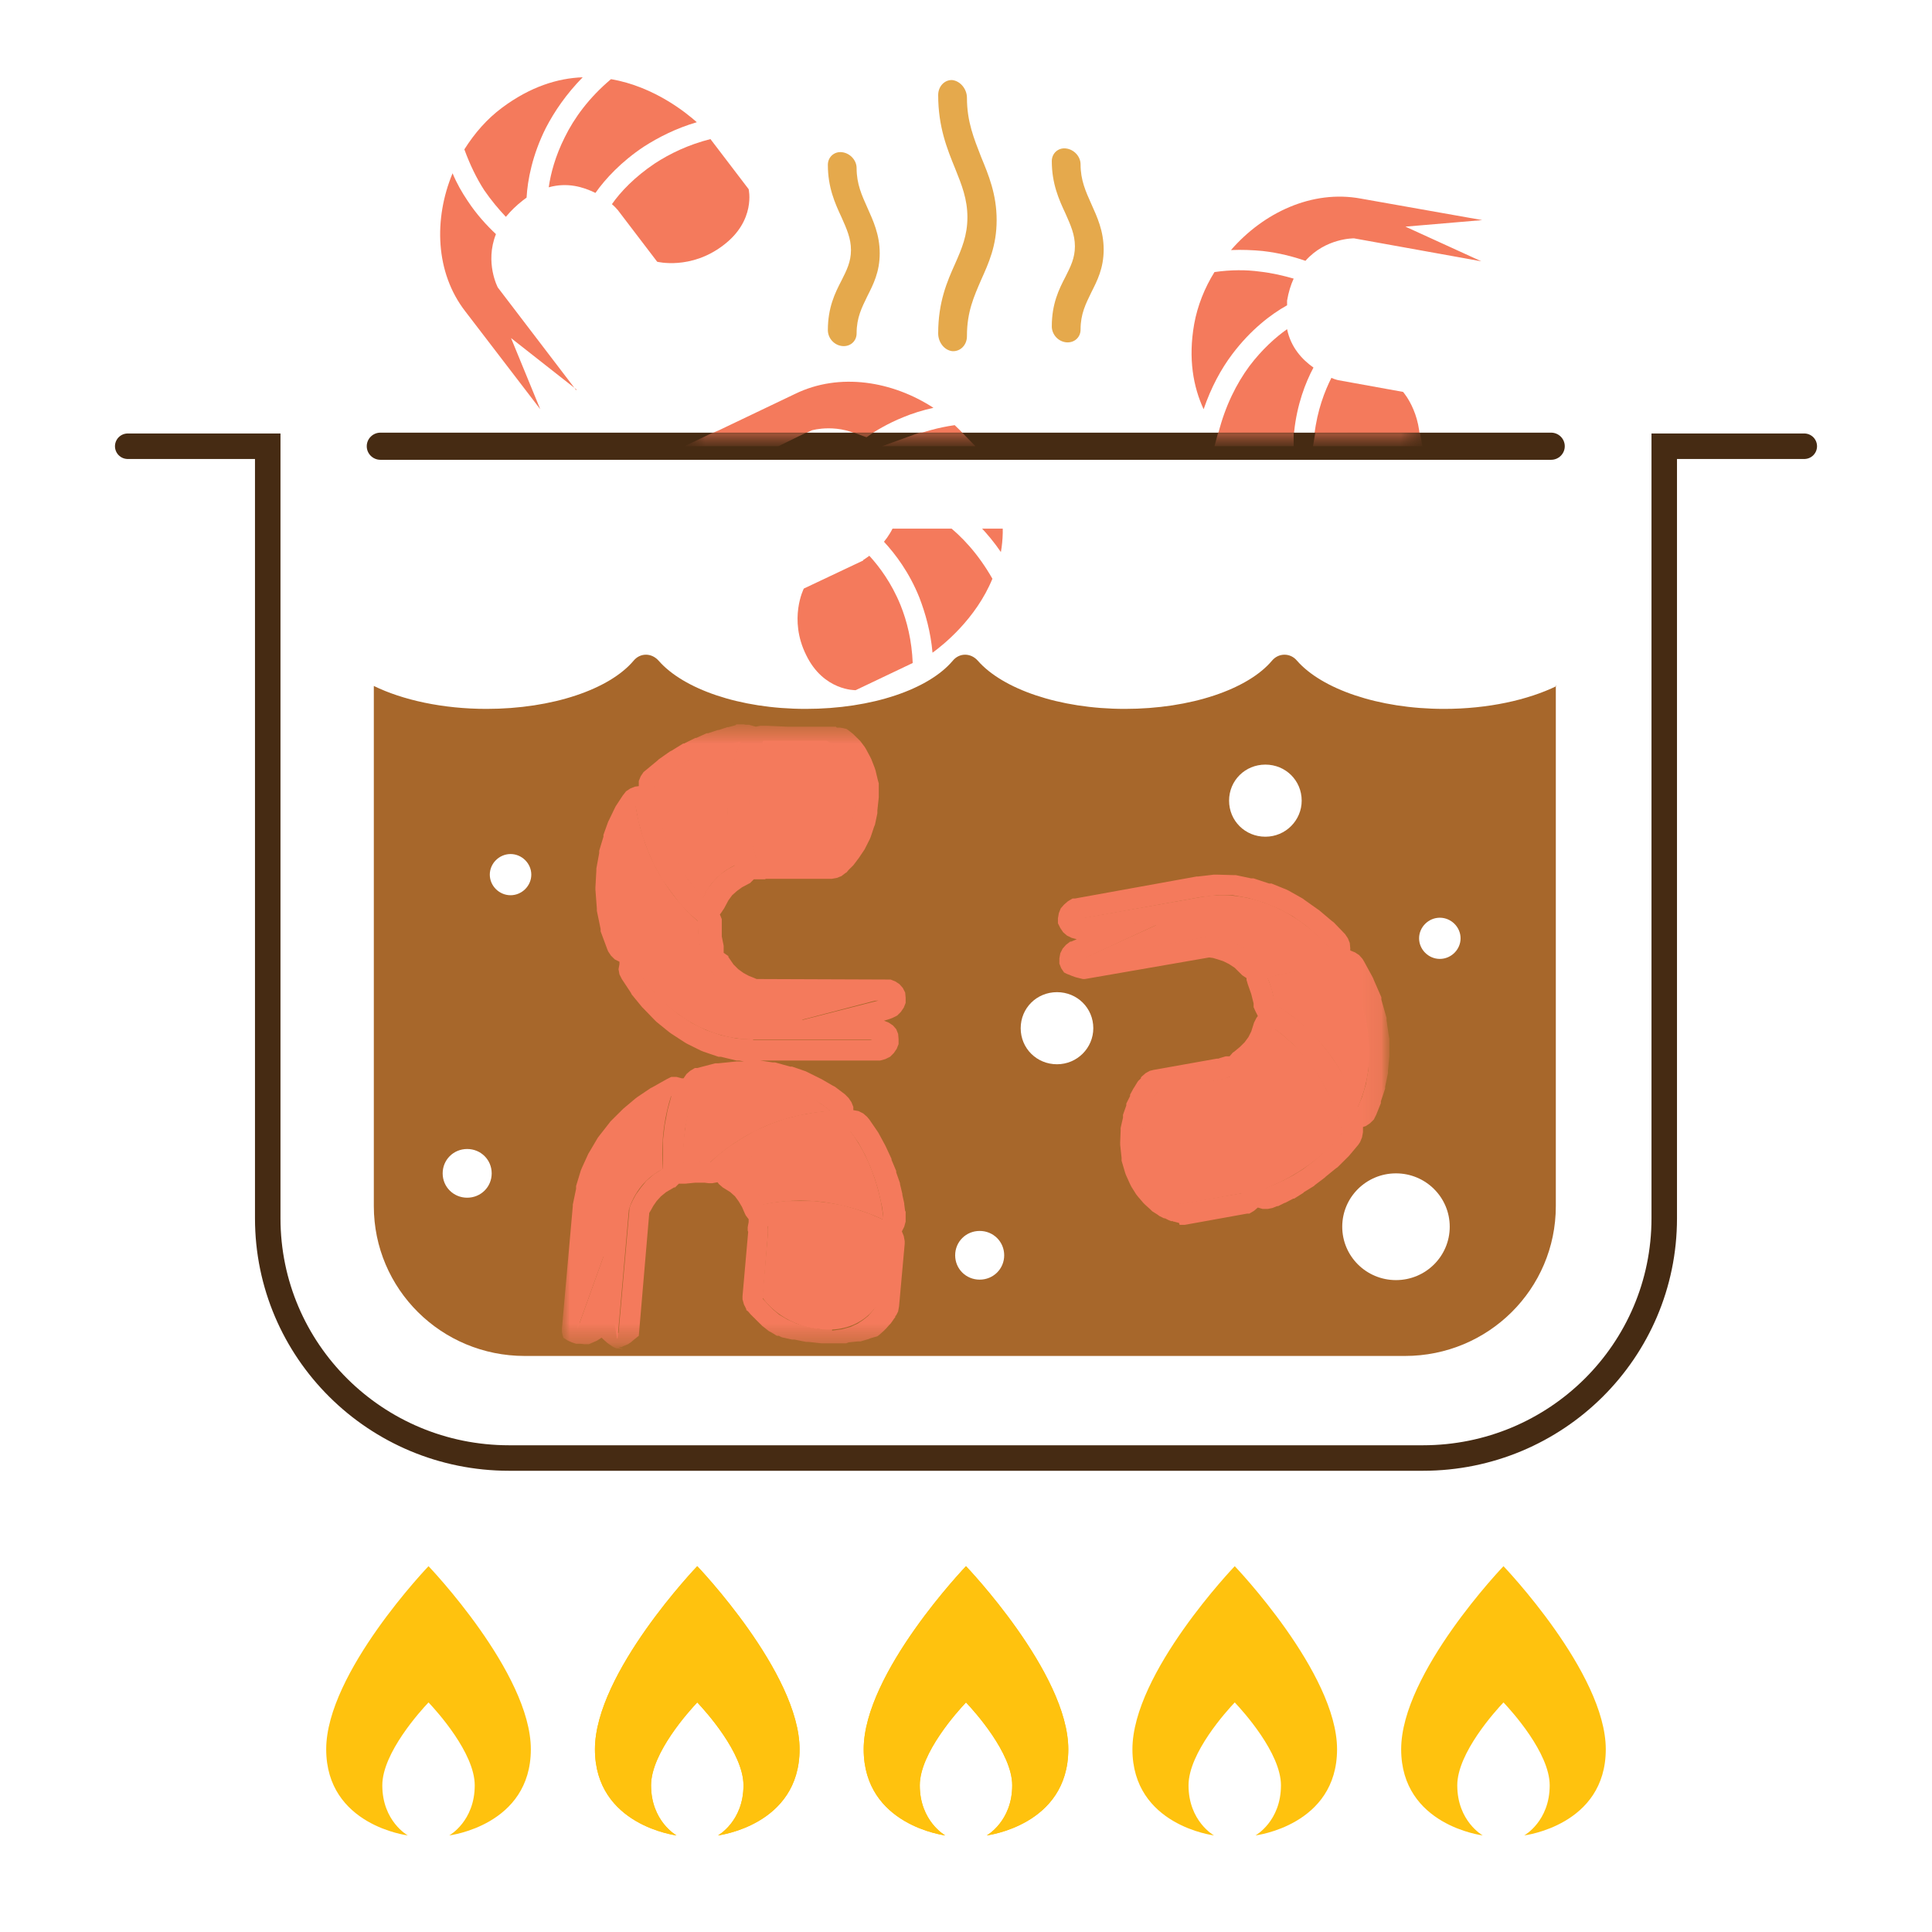
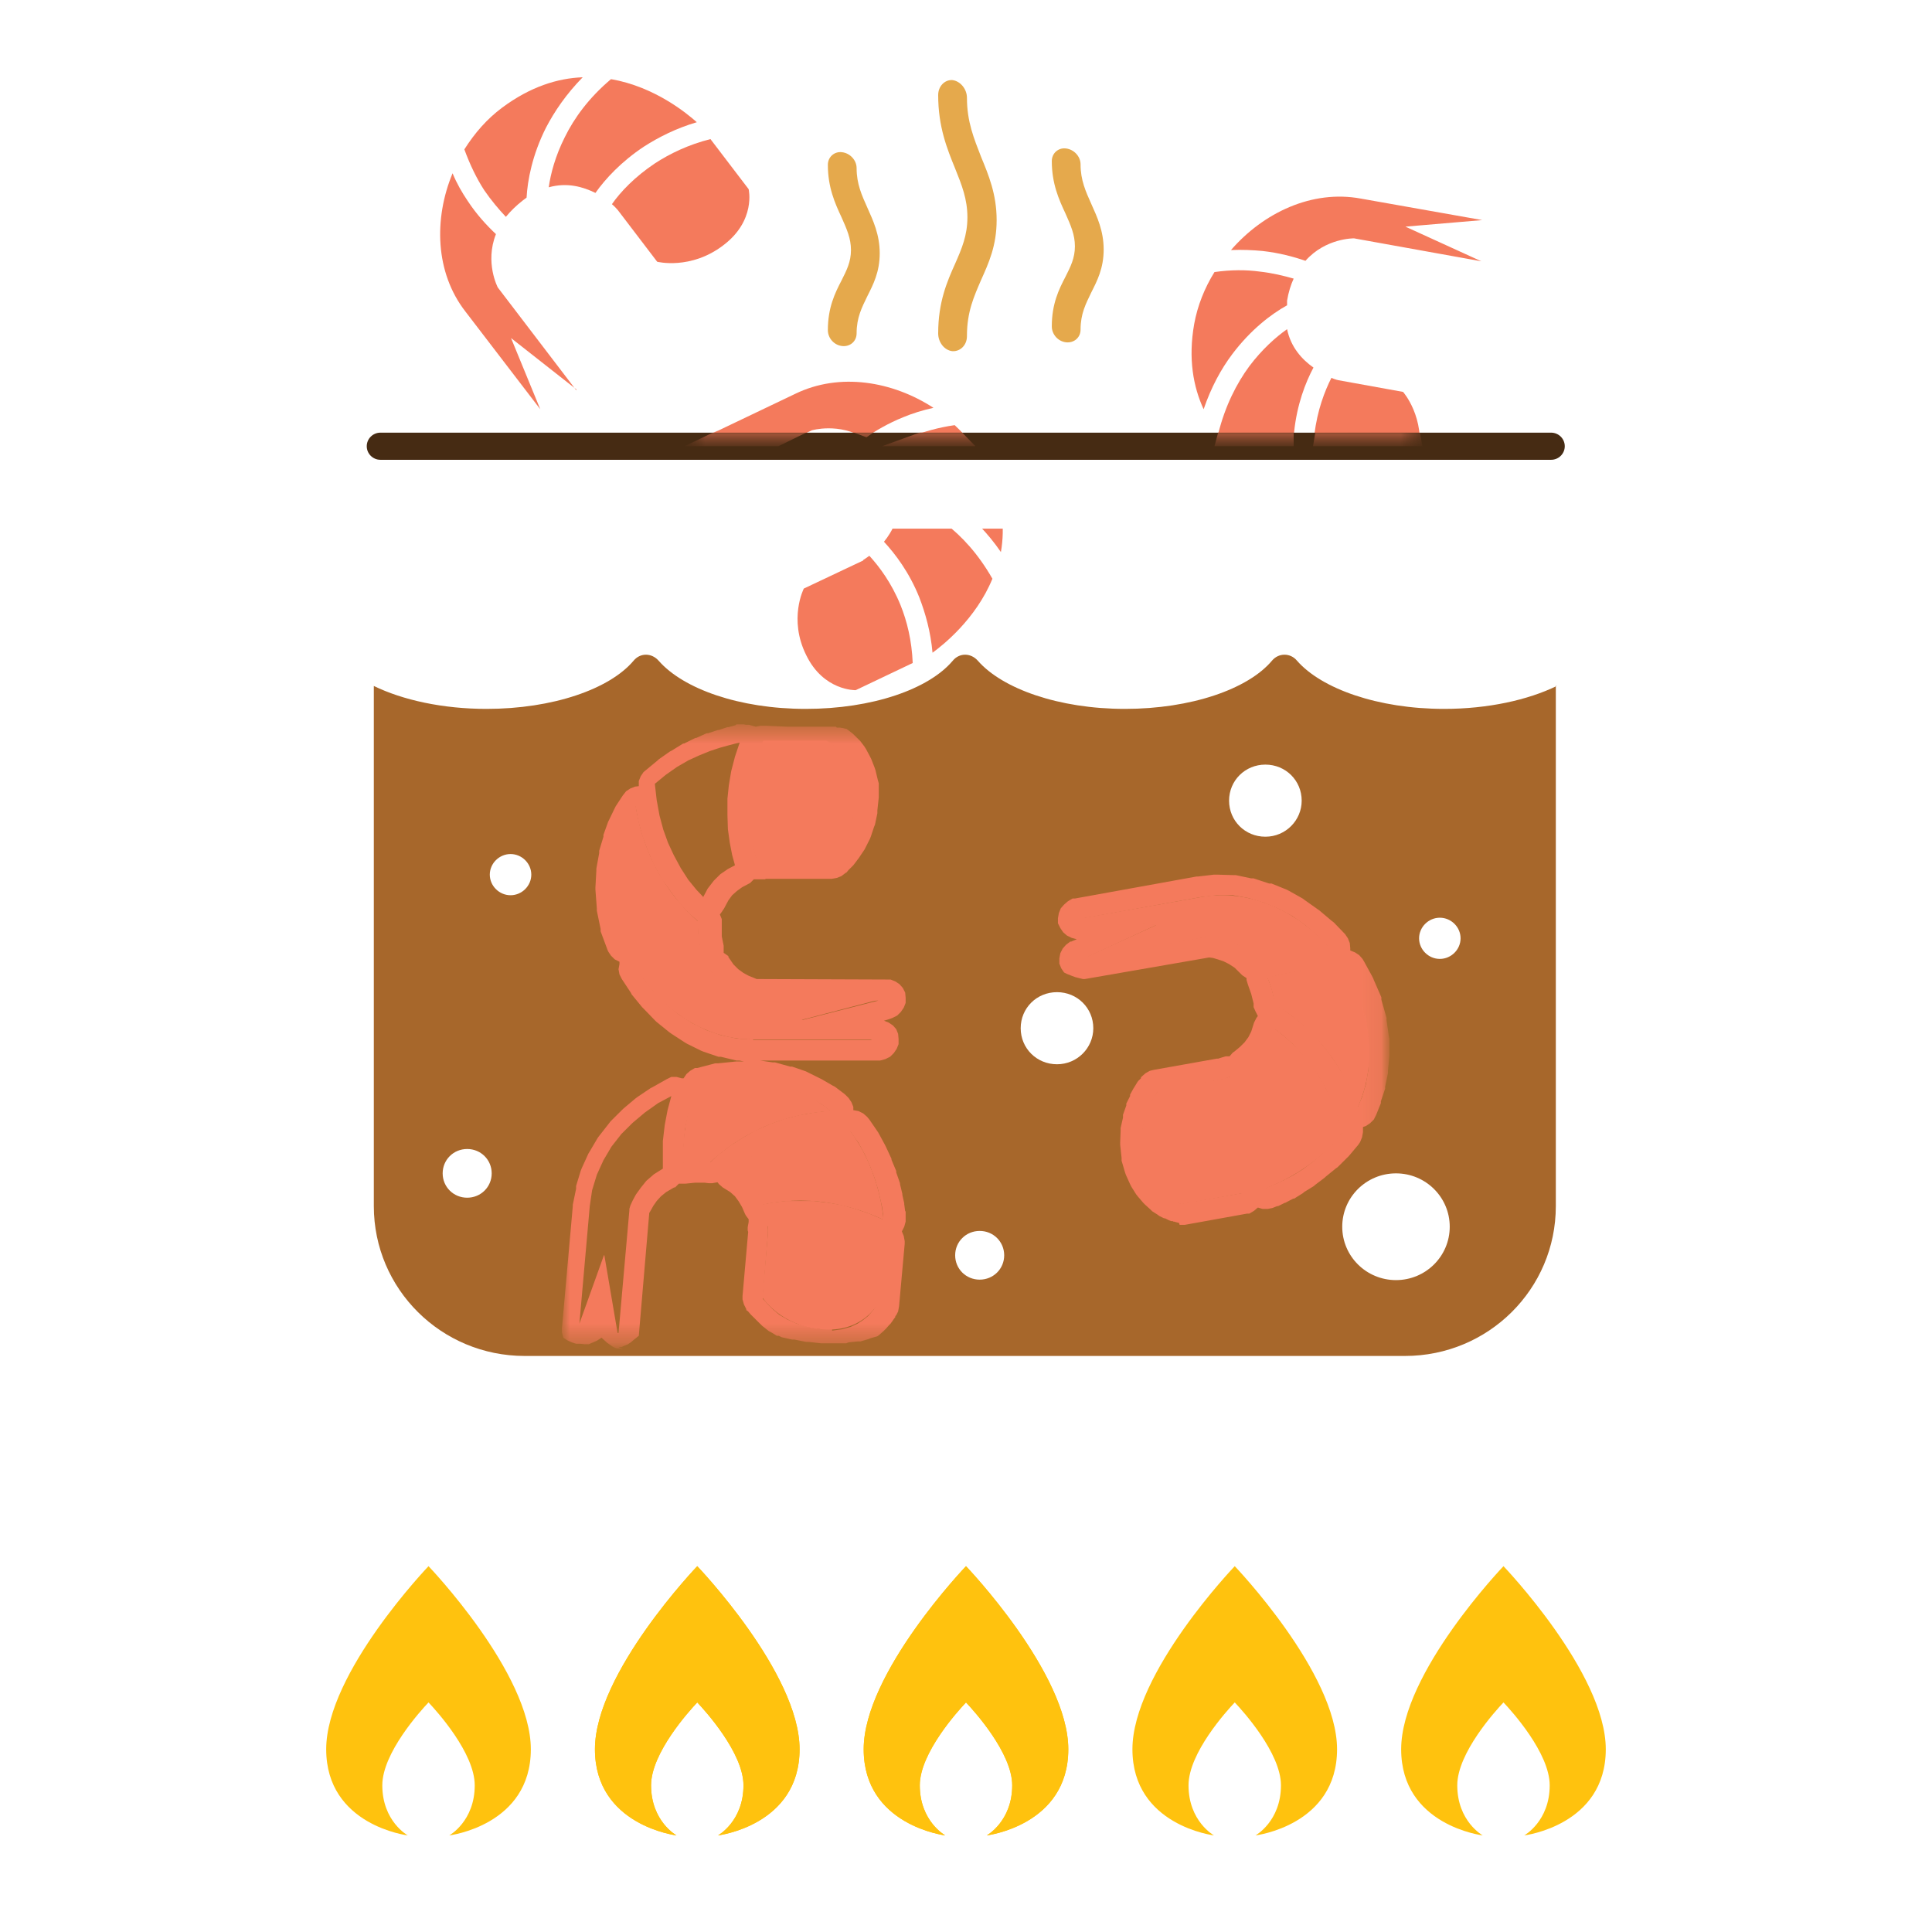
<svg xmlns="http://www.w3.org/2000/svg" width="100" height="100" viewBox="0 0 100 100" fill="none">
  <rect width="100" height="100" fill="white" />
  <g clip-path="url(#clip0_6_6119)">
-     <path d="M93.389 23.097H86.141V63.059C86.141 69.918 80.553 75.467 73.647 75.467H26.353C19.447 75.467 13.858 69.918 13.858 63.059V23.097H6.611" stroke="#462B13" stroke-width="1.32" stroke-miterlimit="10" stroke-linecap="round" />
    <path d="M80.578 35.505C79.089 36.232 77.015 36.692 74.745 36.692C71.329 36.692 68.4 35.65 67.131 34.196C66.79 33.784 66.18 33.784 65.838 34.196C64.593 35.674 61.641 36.692 58.224 36.692C54.807 36.692 51.879 35.65 50.61 34.196C50.244 33.784 49.658 33.784 49.317 34.196C48.072 35.674 45.144 36.692 41.703 36.692C38.262 36.692 35.358 35.65 34.089 34.196C33.723 33.784 33.137 33.784 32.796 34.196C31.551 35.674 28.598 36.692 25.182 36.692C22.912 36.692 20.838 36.232 19.349 35.505V62.429C19.349 66.719 22.839 70.184 27.158 70.184H72.72C77.039 70.184 80.529 66.719 80.529 62.429V35.505H80.578Z" fill="#A7672B" />
    <path d="M55.93 17.062C55.93 17.474 55.588 17.765 55.173 17.717C54.759 17.668 54.441 17.305 54.441 16.893C54.441 15.729 54.807 14.978 55.149 14.324C55.418 13.791 55.637 13.354 55.637 12.749C55.637 12.143 55.418 11.658 55.149 11.052C54.807 10.325 54.441 9.501 54.441 8.338C54.441 7.926 54.783 7.635 55.173 7.684C55.588 7.732 55.93 8.096 55.93 8.508C55.93 9.332 56.199 9.913 56.491 10.568C56.784 11.222 57.126 11.949 57.126 12.918C57.126 13.888 56.784 14.542 56.491 15.124C56.199 15.729 55.93 16.238 55.93 17.062Z" fill="#E5A94C" />
    <path d="M44.338 17.256C44.338 17.668 43.997 17.959 43.582 17.91C43.167 17.862 42.85 17.498 42.85 17.087C42.85 15.923 43.216 15.172 43.557 14.518C43.826 13.985 44.046 13.548 44.046 12.943C44.046 12.337 43.826 11.852 43.557 11.246C43.216 10.519 42.85 9.695 42.85 8.532C42.85 8.12 43.191 7.829 43.582 7.878C43.997 7.926 44.338 8.289 44.338 8.701C44.338 9.525 44.607 10.107 44.9 10.761C45.193 11.416 45.534 12.143 45.534 13.112C45.534 14.082 45.193 14.736 44.9 15.317C44.607 15.923 44.338 16.432 44.338 17.256Z" fill="#E5A94C" />
    <path d="M50.049 17.402C50.049 17.862 49.707 18.201 49.292 18.177C48.877 18.129 48.56 17.717 48.56 17.256C48.56 15.633 49.024 14.566 49.439 13.645C49.78 12.87 50.073 12.191 50.073 11.246C50.073 10.301 49.78 9.574 49.439 8.726C49.024 7.708 48.56 6.569 48.56 4.921C48.56 4.46 48.902 4.121 49.292 4.145C49.707 4.194 50.049 4.606 50.049 5.066C50.049 6.302 50.415 7.175 50.781 8.12C51.171 9.065 51.586 10.059 51.586 11.392C51.586 12.724 51.171 13.621 50.781 14.493C50.415 15.342 50.049 16.141 50.049 17.377V17.402Z" fill="#E5A94C" />
    <path d="M22.18 81.065C22.18 81.065 16.884 86.591 16.884 90.541C16.884 94.491 21.106 95 21.106 95C21.106 95 19.788 94.273 19.788 92.407C19.788 90.735 21.765 88.554 22.18 88.117C22.595 88.554 24.572 90.735 24.572 92.407C24.572 94.273 23.254 95 23.254 95C23.254 95 27.476 94.491 27.476 90.541C27.476 86.591 22.18 81.065 22.18 81.065Z" fill="#FFC20E" />
    <path d="M36.09 81.065C36.09 81.065 30.794 86.591 30.794 90.541C30.794 94.491 35.016 95 35.016 95C35.016 95 33.699 94.273 33.699 92.407C33.699 90.735 35.675 88.554 36.09 88.117C36.505 88.554 38.482 90.735 38.482 92.407C38.482 94.273 37.164 95 37.164 95C37.164 95 41.386 94.491 41.386 90.541C41.386 86.591 36.09 81.065 36.09 81.065Z" fill="#FFC20E" />
    <path d="M50 81.065C50 81.065 44.704 86.591 44.704 90.541C44.704 94.491 48.926 95 48.926 95C48.926 95 47.608 94.273 47.608 92.407C47.608 90.735 49.585 88.554 50 88.117C50.415 88.554 52.392 90.735 52.392 92.407C52.392 94.273 51.074 95 51.074 95C51.074 95 55.295 94.491 55.295 90.541C55.295 86.591 50 81.065 50 81.065Z" fill="#FFC20E" />
    <path d="M63.91 81.065C63.91 81.065 58.614 86.591 58.614 90.541C58.614 94.491 62.836 95 62.836 95C62.836 95 61.518 94.273 61.518 92.407C61.518 90.735 63.495 88.554 63.91 88.117C64.325 88.554 66.302 90.735 66.302 92.407C66.302 94.273 64.984 95 64.984 95C64.984 95 69.206 94.491 69.206 90.541C69.206 86.591 63.91 81.065 63.91 81.065Z" fill="#FFC20E" />
    <path d="M36.09 81.065C36.09 81.065 30.794 86.591 30.794 90.541C30.794 94.491 35.016 95 35.016 95C35.016 95 33.699 94.273 33.699 92.407C33.699 90.735 35.675 88.554 36.09 88.117C36.505 88.554 38.482 90.735 38.482 92.407C38.482 94.273 37.164 95 37.164 95C37.164 95 41.386 94.491 41.386 90.541C41.386 86.591 36.09 81.065 36.09 81.065Z" fill="#FFC20E" />
    <path d="M50 81.065C50 81.065 44.704 86.591 44.704 90.541C44.704 94.491 48.926 95 48.926 95C48.926 95 47.608 94.273 47.608 92.407C47.608 90.735 49.585 88.554 50 88.117C50.415 88.554 52.392 90.735 52.392 92.407C52.392 94.273 51.074 95 51.074 95C51.074 95 55.295 94.491 55.295 90.541C55.295 86.591 50 81.065 50 81.065Z" fill="#FFC20E" />
    <path d="M77.82 81.065C77.82 81.065 72.524 86.591 72.524 90.541C72.524 94.491 76.746 95 76.746 95C76.746 95 75.428 94.273 75.428 92.407C75.428 90.735 77.405 88.554 77.82 88.117C78.235 88.554 80.212 90.735 80.212 92.407C80.212 94.273 78.894 95 78.894 95C78.894 95 83.115 94.491 83.115 90.541C83.115 86.591 77.82 81.065 77.82 81.065Z" fill="#FFC20E" />
    <path d="M25.45 60.733C25.45 61.435 24.889 61.993 24.181 61.993C23.473 61.993 22.912 61.435 22.912 60.733C22.912 60.03 23.473 59.472 24.181 59.472C24.889 59.472 25.45 60.03 25.45 60.733Z" fill="white" />
    <path d="M27.5 45.271C27.5 45.853 27.012 46.337 26.426 46.337C25.84 46.337 25.352 45.853 25.352 45.271C25.352 44.69 25.84 44.205 26.426 44.205C27.012 44.205 27.5 44.69 27.5 45.271Z" fill="white" />
    <path d="M75.038 63.495C75.038 65.022 73.793 66.258 72.256 66.258C70.719 66.258 69.474 65.022 69.474 63.495C69.474 61.969 70.719 60.733 72.256 60.733C73.793 60.733 75.038 61.969 75.038 63.495Z" fill="white" />
    <path d="M51.977 64.974C51.977 65.676 51.415 66.234 50.708 66.234C50 66.234 49.439 65.676 49.439 64.974C49.439 64.271 50 63.713 50.708 63.713C51.415 63.713 51.977 64.271 51.977 64.974Z" fill="white" />
    <path d="M75.599 48.567C75.599 49.149 75.111 49.633 74.525 49.633C73.94 49.633 73.452 49.149 73.452 48.567C73.452 47.985 73.94 47.501 74.525 47.501C75.111 47.501 75.599 47.985 75.599 48.567Z" fill="white" />
    <path d="M67.375 41.442C67.375 42.46 66.546 43.308 65.496 43.308C64.447 43.308 63.617 42.484 63.617 41.442C63.617 40.4 64.447 39.576 65.496 39.576C66.546 39.576 67.375 40.4 67.375 41.442Z" fill="white" />
    <path d="M56.589 53.22C56.589 54.238 55.759 55.086 54.71 55.086C53.66 55.086 52.831 54.262 52.831 53.22C52.831 52.178 53.66 51.354 54.71 51.354C55.759 51.354 56.589 52.178 56.589 53.22Z" fill="white" />
    <path fill-rule="evenodd" clip-rule="evenodd" d="M31.966 10.858L34.016 13.548C34.016 13.548 35.748 13.985 37.432 12.7C39.141 11.416 38.75 9.792 38.75 9.792L36.773 7.199C35.626 7.49 34.675 7.95 33.894 8.459C32.844 9.162 32.112 9.937 31.673 10.568C31.844 10.713 31.941 10.834 31.941 10.834L31.966 10.858Z" fill="#F47A5C" />
    <path fill-rule="evenodd" clip-rule="evenodd" d="M29.818 20.189L25.767 14.881C25.767 14.881 25.084 13.597 25.67 12.118C25.182 11.658 24.669 11.101 24.206 10.398C23.913 9.962 23.644 9.501 23.425 8.968C22.448 11.319 22.522 14.106 24.084 16.117L27.964 21.182L26.451 17.498L29.843 20.164L29.818 20.189Z" fill="#F47A5C" />
    <path fill-rule="evenodd" clip-rule="evenodd" d="M28.403 9.695C29.355 9.428 30.184 9.671 30.819 9.986C31.331 9.259 32.161 8.362 33.332 7.587C34.089 7.102 34.992 6.642 36.066 6.326C35.578 5.89 33.894 4.485 31.624 4.097C30.477 5.066 29.721 6.108 29.233 7.102C28.745 8.071 28.5 8.992 28.403 9.695Z" fill="#F47A5C" />
    <path fill-rule="evenodd" clip-rule="evenodd" d="M26.207 11.198C26.426 10.931 26.719 10.64 27.061 10.374L27.256 10.228C27.305 9.332 27.549 8.023 28.256 6.617C28.696 5.769 29.306 4.872 30.16 4C28.867 4.048 27.451 4.485 25.987 5.575C25.206 6.157 24.572 6.884 24.035 7.732C24.328 8.532 24.669 9.235 25.06 9.84C25.426 10.374 25.816 10.834 26.182 11.222L26.207 11.198Z" fill="#F47A5C" />
    <path fill-rule="evenodd" clip-rule="evenodd" d="M44.68 29.01L41.605 30.464C41.605 30.464 40.8 32.039 41.727 33.905C42.63 35.771 44.29 35.723 44.29 35.723L47.242 34.317C47.194 33.154 46.95 32.16 46.608 31.312C46.144 30.173 45.51 29.325 44.997 28.767C44.802 28.913 44.68 28.986 44.68 28.986V29.01Z" fill="#F47A5C" />
    <path fill-rule="evenodd" clip-rule="evenodd" d="M35.968 25.157L42.02 22.273C42.02 22.273 43.435 21.861 44.753 22.685C45.315 22.297 45.973 21.909 46.754 21.594C47.218 21.4 47.755 21.231 48.316 21.109C46.193 19.728 43.46 19.268 41.166 20.382L35.382 23.145L39.311 22.394L35.992 25.157H35.968Z" fill="#F47A5C" />
    <path fill-rule="evenodd" clip-rule="evenodd" d="M46.535 25.787C46.584 26.732 46.193 27.507 45.754 28.041C46.34 28.671 47.072 29.64 47.584 30.924C47.901 31.748 48.17 32.694 48.267 33.784C48.804 33.396 50.513 32.039 51.367 29.955C50.635 28.671 49.78 27.75 48.926 27.095C48.072 26.441 47.242 26.053 46.535 25.811V25.787Z" fill="#F47A5C" />
    <path fill-rule="evenodd" clip-rule="evenodd" d="M45.534 23.412C45.754 23.678 45.973 23.993 46.169 24.381L46.266 24.599C47.145 24.842 48.365 25.302 49.609 26.247C50.366 26.829 51.123 27.58 51.806 28.574C52.026 27.314 51.904 25.884 51.123 24.284C50.708 23.436 50.122 22.66 49.414 22.006C48.56 22.127 47.804 22.345 47.145 22.612C46.535 22.854 45.998 23.145 45.559 23.436L45.534 23.412Z" fill="#F47A5C" />
    <path fill-rule="evenodd" clip-rule="evenodd" d="M69.279 19.68L72.622 20.285C72.622 20.285 73.793 21.594 73.427 23.703C73.061 25.787 71.426 26.174 71.426 26.174L68.205 25.593C67.937 24.43 67.912 23.387 68.034 22.491C68.181 21.231 68.571 20.237 68.913 19.558C69.132 19.655 69.279 19.68 69.279 19.68Z" fill="#F47A5C" />
    <path fill-rule="evenodd" clip-rule="evenodd" d="M76.673 13.524L70.084 12.337C70.084 12.337 68.62 12.312 67.57 13.5C66.936 13.282 66.204 13.088 65.35 12.991C64.837 12.943 64.3 12.918 63.715 12.943C65.399 11.004 67.912 9.816 70.426 10.277L76.722 11.392L72.744 11.731L76.673 13.524Z" fill="#F47A5C" />
-     <path fill-rule="evenodd" clip-rule="evenodd" d="M66.619 17.038C66.814 17.983 67.4 18.613 67.985 19.025C67.57 19.801 67.131 20.94 66.985 22.345C66.887 23.242 66.887 24.236 67.082 25.351C66.472 25.108 64.447 24.26 63.056 22.442C63.422 20.988 64.008 19.849 64.666 18.953C65.325 18.08 66.033 17.45 66.619 17.038Z" fill="#F47A5C" />
+     <path fill-rule="evenodd" clip-rule="evenodd" d="M66.619 17.038C66.814 17.983 67.4 18.613 67.985 19.025C67.57 19.801 67.131 20.94 66.985 22.345C66.887 23.242 66.887 24.236 67.082 25.351C66.472 25.108 64.447 24.26 63.056 22.442C63.422 20.988 64.008 19.849 64.666 18.953C65.325 18.08 66.033 17.45 66.619 17.038" fill="#F47A5C" />
    <path fill-rule="evenodd" clip-rule="evenodd" d="M66.96 14.421C66.814 14.736 66.692 15.124 66.619 15.56V15.802C65.789 16.263 64.74 17.062 63.788 18.323C63.202 19.098 62.69 20.043 62.299 21.182C61.763 20.019 61.494 18.565 61.811 16.771C61.982 15.826 62.348 14.905 62.861 14.082C63.715 13.96 64.496 13.96 65.203 14.057C65.862 14.13 66.448 14.275 66.96 14.421Z" fill="#F47A5C" />
    <path d="M77.796 22.685H20.838V27.362H77.796V22.685Z" fill="white" />
    <path d="M80.285 23.799H19.691C19.3 23.799 18.983 23.484 18.983 23.097C18.983 22.709 19.3 22.394 19.691 22.394H80.285C80.675 22.394 80.992 22.709 80.992 23.097C80.992 23.484 80.675 23.799 80.285 23.799Z" fill="#462B13" />
    <path fill-rule="evenodd" clip-rule="evenodd" d="M39.507 44.35H42.923C42.923 44.35 44.314 43.26 44.314 41.127C44.314 38.994 42.777 38.34 42.777 38.34H39.507C39.043 39.431 38.848 40.449 38.774 41.369C38.701 42.63 38.896 43.672 39.116 44.399C39.36 44.35 39.482 44.35 39.482 44.35H39.507Z" fill="#F47A5C" />
    <path fill-rule="evenodd" clip-rule="evenodd" d="M45.681 51.693H38.994C38.994 51.693 37.53 51.451 36.724 50.118C36.066 50.239 35.309 50.288 34.455 50.239C33.943 50.215 33.406 50.142 32.844 49.997C34.162 52.202 36.407 53.802 38.97 53.802H45.363L41.508 52.784L45.681 51.693Z" fill="#F47A5C" />
-     <path fill-rule="evenodd" clip-rule="evenodd" d="M36.407 46.483C36.773 45.586 37.457 45.053 38.091 44.762C37.823 43.914 37.603 42.727 37.701 41.321C37.749 40.424 37.945 39.431 38.335 38.389C37.701 38.51 35.553 38.994 33.869 40.545C33.967 42.048 34.333 43.26 34.821 44.253C35.309 45.223 35.895 45.974 36.407 46.483Z" fill="#F47A5C" />
    <path fill-rule="evenodd" clip-rule="evenodd" d="M36.285 49.1C36.188 48.761 36.139 48.373 36.139 47.937V47.694C35.456 47.113 34.553 46.119 33.845 44.714C33.43 43.865 33.064 42.823 32.893 41.636C32.161 42.678 31.624 44.084 31.624 45.901C31.624 46.871 31.819 47.816 32.185 48.737C33.015 49.003 33.772 49.149 34.504 49.173C35.163 49.221 35.773 49.173 36.285 49.1Z" fill="#F47A5C" />
    <path fill-rule="evenodd" clip-rule="evenodd" d="M39.751 63.786L39.458 67.155C39.458 67.155 40.409 68.633 42.508 68.803C44.607 68.996 45.388 67.543 45.388 67.543L45.681 64.295C44.631 63.738 43.655 63.447 42.752 63.301C41.532 63.108 40.483 63.229 39.726 63.374C39.751 63.617 39.751 63.762 39.751 63.762V63.786Z" fill="#F47A5C" />
-     <path fill-rule="evenodd" clip-rule="evenodd" d="M31.966 69.263L32.551 62.623C32.551 62.623 32.893 61.193 34.309 60.514C34.26 59.86 34.26 59.085 34.382 58.261C34.455 57.752 34.577 57.219 34.748 56.685C32.478 57.776 30.697 59.884 30.453 62.429L29.892 68.778L31.234 65.046L31.941 69.287L31.966 69.263Z" fill="#F47A5C" />
    <path fill-rule="evenodd" clip-rule="evenodd" d="M37.92 60.539C38.774 60.975 39.238 61.702 39.482 62.356C40.336 62.163 41.532 62.041 42.899 62.259C43.777 62.405 44.729 62.671 45.729 63.132C45.681 62.477 45.363 60.321 43.997 58.527C42.508 58.479 41.264 58.77 40.263 59.157C39.263 59.545 38.482 60.078 37.945 60.539H37.92Z" fill="#F47A5C" />
    <path fill-rule="evenodd" clip-rule="evenodd" d="M35.334 60.2C35.675 60.151 36.066 60.127 36.505 60.175H36.749C37.383 59.569 38.433 58.77 39.873 58.188C40.751 57.849 41.8 57.582 42.996 57.51C42.02 56.685 40.702 56.055 38.921 55.886C37.969 55.813 37.017 55.91 36.09 56.177C35.748 56.976 35.553 57.728 35.456 58.43C35.358 59.085 35.334 59.666 35.358 60.2H35.334Z" fill="#F47A5C" />
    <path fill-rule="evenodd" clip-rule="evenodd" d="M63.3 55.837L59.957 56.443C59.957 56.443 58.785 57.752 59.151 59.86C59.517 61.944 61.152 62.332 61.152 62.332L64.374 61.751C64.642 60.587 64.666 59.545 64.544 58.648C64.398 57.388 64.008 56.395 63.666 55.716C63.446 55.813 63.3 55.837 63.3 55.837Z" fill="#F47A5C" />
    <path fill-rule="evenodd" clip-rule="evenodd" d="M55.906 49.682L62.495 48.494C62.495 48.494 63.959 48.47 65.008 49.657C65.643 49.439 66.375 49.245 67.229 49.149C67.741 49.1 68.278 49.076 68.864 49.1C67.18 47.161 64.666 45.974 62.153 46.434L55.857 47.549L59.835 47.888L55.906 49.682Z" fill="#F47A5C" />
    <path fill-rule="evenodd" clip-rule="evenodd" d="M65.936 53.22C65.74 54.165 65.155 54.795 64.569 55.207C64.984 55.983 65.423 57.122 65.569 58.527C65.667 59.424 65.667 60.418 65.472 61.532C66.082 61.29 68.107 60.442 69.498 58.624C69.132 57.17 68.547 56.031 67.888 55.135C67.229 54.262 66.521 53.632 65.936 53.22Z" fill="#F47A5C" />
    <path fill-rule="evenodd" clip-rule="evenodd" d="M65.594 50.603C65.74 50.918 65.862 51.306 65.936 51.742V51.984C66.765 52.444 67.814 53.244 68.766 54.504C69.352 55.28 69.864 56.225 70.255 57.364C70.792 56.201 71.06 54.747 70.743 52.953C70.572 52.008 70.206 51.087 69.694 50.263C68.84 50.142 68.059 50.142 67.351 50.239C66.692 50.312 66.106 50.457 65.594 50.603Z" fill="#F47A5C" />
    <g style="mix-blend-mode:darken">
      <mask id="mask0_6_6119" style="mask-type:luminance" maskUnits="userSpaceOnUse" x="35" y="22" width="39" height="2">
        <path d="M73.598 22.297H35.456V23.097H73.598V22.297Z" fill="white" />
      </mask>
      <g mask="url(#mask0_6_6119)">
        <mask id="mask1_6_6119" style="mask-type:luminance" maskUnits="userSpaceOnUse" x="35" y="22" width="39" height="2">
          <path d="M73.598 22.297H35.456V23.097H73.598V22.297Z" fill="white" />
        </mask>
        <g mask="url(#mask1_6_6119)">
          <path fill-rule="evenodd" clip-rule="evenodd" d="M35.456 23.097H40.287L41.727 22.394V22.297H37.115L36.895 22.394L35.431 23.097H35.456ZM45.656 23.097H50.488L49.805 22.394H49.78L47.755 22.37H47.657L45.656 23.097ZM62.861 23.097H66.96V22.394L63.056 22.37L62.861 23.097ZM67.936 23.097H73.623L73.501 22.394L68.083 22.37L67.961 23.097H67.936ZM44.851 22.636L45.193 22.394L44.143 22.37L44.851 22.636Z" fill="#F47A5C" />
        </g>
      </g>
    </g>
    <g style="mix-blend-mode:darken">
      <mask id="mask2_6_6119" style="mask-type:luminance" maskUnits="userSpaceOnUse" x="28" y="37" width="44" height="33">
        <path d="M71.939 37.371H28.867V69.724H71.939V37.371Z" fill="white" />
      </mask>
      <g mask="url(#mask2_6_6119)">
        <mask id="mask3_6_6119" style="mask-type:luminance" maskUnits="userSpaceOnUse" x="28" y="37" width="44" height="33">
          <path d="M71.939 37.371H28.867V69.724H71.939V37.371Z" fill="white" />
        </mask>
        <g mask="url(#mask3_6_6119)">
          <path fill-rule="evenodd" clip-rule="evenodd" d="M32.015 69.724H32.161L32.332 69.651L32.503 69.578L32.649 69.481L32.82 69.336L33.064 69.142L33.601 62.841V62.792L33.699 62.623L33.821 62.405L33.991 62.162L34.211 61.92L34.479 61.702L34.894 61.46H34.943L35.138 61.266H35.212H35.48L35.968 61.217H36.48L36.676 61.242H36.871L37.139 61.193L37.213 61.29L37.408 61.46L37.798 61.702L38.042 61.92L38.237 62.187L38.408 62.477L38.555 62.817L38.604 62.914L38.75 63.108V63.253L38.701 63.52V63.689L38.726 63.762L38.433 67.082V67.252L38.506 67.518L38.628 67.761V67.809L38.726 67.882L38.848 68.027L38.896 68.076L39.092 68.269L39.14 68.318L39.385 68.56L39.458 68.633L39.799 68.9L39.897 68.948L40.214 69.142H40.312L40.458 69.215L40.995 69.336H41.117L41.727 69.457H41.849L42.508 69.53H43.191H43.289H43.801L43.923 69.481L44.387 69.433H44.534L44.949 69.312L45.071 69.263L45.412 69.166L45.51 69.094L45.754 68.875L45.851 68.778L46.022 68.585L46.095 68.512L46.217 68.342L46.266 68.269L46.34 68.172V68.124L46.388 68.076L46.486 67.882L46.535 67.615L46.828 64.368V64.247L46.779 63.98L46.681 63.738L46.803 63.495L46.876 63.229V62.696H46.852L46.803 62.332V62.284L46.706 61.847V61.799L46.584 61.29V61.242L46.388 60.684V60.611L46.144 60.03V59.981L45.851 59.351L45.803 59.254L45.461 58.624L45.412 58.551L44.997 57.946L44.875 57.8L44.68 57.631L44.436 57.509L44.168 57.461V57.291L44.07 57.049L43.923 56.831L43.728 56.637L43.216 56.249L43.118 56.201L42.532 55.861L42.435 55.813L41.8 55.498L41.703 55.45L40.995 55.207H40.898L40.117 54.989H39.995L39.336 54.892H45.559L45.827 54.819L46.071 54.698L46.266 54.504L46.413 54.286L46.51 54.044V53.777L46.486 53.511L46.388 53.268L46.217 53.075L45.998 52.929L45.754 52.832L46.071 52.735L46.193 52.687L46.437 52.566L46.632 52.372L46.779 52.154L46.876 51.911V51.645L46.852 51.378L46.73 51.136L46.559 50.942L46.34 50.797L46.095 50.7H45.827L39.263 50.675H39.165L38.994 50.603L38.75 50.506L38.481 50.36L38.213 50.166L37.969 49.924L37.701 49.536V49.488L37.457 49.318V49.221V48.955L37.359 48.47V47.985V47.791V47.573L37.261 47.331L37.335 47.234L37.481 47.016L37.701 46.604L37.896 46.337L38.14 46.119L38.408 45.925L38.726 45.756L38.823 45.707L39.018 45.513H39.189H39.458H39.604L39.629 45.489H43.045L43.313 45.441L43.557 45.344L43.777 45.174H43.801L43.923 45.029L43.972 44.98L44.168 44.786L44.241 44.69L44.46 44.399L44.509 44.326L44.753 43.962L44.802 43.865L45.022 43.429L45.071 43.308L45.241 42.799L45.29 42.678L45.412 42.096V41.951L45.485 41.272V40.545L45.437 40.376L45.315 39.867L45.266 39.721L45.095 39.285L45.022 39.14L44.827 38.776L44.753 38.655L44.534 38.364L44.436 38.267L44.216 38.049L44.143 37.977L43.923 37.807L43.826 37.734L43.631 37.686L43.484 37.661H43.313L43.265 37.613H43.118H43.069H41.947H41.898H40.776H40.727L39.702 37.565H39.653H39.604H39.36L39.116 37.613L38.945 37.565L38.774 37.516H38.604L38.506 37.492H38.384H38.311H38.115L38.067 37.54L37.701 37.637H37.652L37.213 37.783H37.164L36.651 37.952H36.578L36.041 38.195H35.992L35.407 38.486H35.358L34.772 38.849L34.675 38.897L34.089 39.309L34.04 39.358L33.454 39.843L33.308 39.964L33.162 40.182L33.064 40.424V40.691L32.869 40.715L32.625 40.812L32.405 40.957L32.234 41.175L31.868 41.733L31.819 41.83L31.527 42.436L31.478 42.533L31.234 43.211V43.308L31.014 44.035V44.156L30.868 44.956V45.053L30.819 45.925V46.047L30.892 47.016V47.137L31.087 48.082V48.203L31.429 49.124L31.478 49.245L31.624 49.464L31.819 49.657L32.063 49.779V49.9L32.015 50.166L32.063 50.433L32.185 50.675L32.649 51.378L32.698 51.475L33.235 52.129L33.308 52.202L33.894 52.808L33.967 52.881L34.626 53.414L34.723 53.486L35.431 53.947L35.553 54.02L36.285 54.383L36.407 54.432L37.188 54.698H37.31L38.115 54.892H38.262L38.506 54.941H38.237H38.115L37.164 55.038H37.017L36.09 55.28H35.968L35.724 55.425L35.529 55.595L35.382 55.813H35.285L35.016 55.74H34.748L34.504 55.861L33.772 56.273L33.674 56.322L32.991 56.782L32.893 56.855L32.259 57.388L32.185 57.461L31.6 58.043L31.527 58.139L31.014 58.794L30.941 58.891L30.526 59.594L30.453 59.715L30.111 60.466L30.062 60.587L29.818 61.387V61.532L29.648 62.356V62.429L29.086 68.754V68.972L29.159 69.239L29.379 69.384L29.599 69.481L29.818 69.554H30.038L30.258 69.578H30.477L30.697 69.481L30.916 69.384L31.136 69.239L31.429 69.505L31.6 69.627L31.746 69.724L31.917 69.796H32.088L32.259 69.845L32.015 69.724ZM31.966 68.996L31.282 64.974H31.258L29.989 68.512L30.526 62.429L30.648 61.605L30.892 60.805L31.234 60.054L31.649 59.351L32.161 58.697L32.747 58.115L33.381 57.582L34.065 57.097L34.748 56.734L34.553 57.461L34.406 58.236L34.309 59.06V59.812V60.49L33.845 60.781L33.454 61.12L33.162 61.484L32.918 61.823L32.747 62.138L32.625 62.405L32.576 62.574V62.647L32.015 68.996H31.966ZM43.069 68.803H42.484L41.825 68.681L41.239 68.512L40.751 68.294L40.336 68.051L40.019 67.785L39.775 67.543L39.604 67.349L39.482 67.227V67.179L39.751 63.81V63.641L39.726 63.471L40.312 63.374L41.02 63.326H41.825L42.703 63.423L43.387 63.568L44.094 63.786L44.827 64.053L45.583 64.416L45.29 67.639L45.217 67.785L45.095 67.93L44.924 68.124L44.68 68.318L44.387 68.512L44.021 68.681L43.582 68.803L43.069 68.875V68.803ZM61.055 63.398H61.323L64.544 62.817H64.666L64.91 62.671L65.106 62.502L65.35 62.574H65.618L65.862 62.526L66.106 62.429H66.155L66.497 62.259H66.521L66.936 62.041H66.985L67.448 61.75L67.497 61.702L68.01 61.387L68.059 61.339L68.571 60.951L68.62 60.902L69.157 60.466L69.23 60.418L69.742 59.909L69.816 59.836L70.304 59.254L70.401 59.109L70.499 58.867L70.548 58.6V58.333L70.694 58.285L70.914 58.139L71.109 57.946L71.231 57.703L71.475 57.097V57.001L71.695 56.346V56.249L71.841 55.546V55.425L71.914 54.674V53.753L71.89 53.656L71.768 52.808V52.687L71.499 51.742V51.62L71.109 50.724L71.06 50.603L70.597 49.754L70.523 49.633L70.353 49.439L70.133 49.294L69.889 49.197V49.076L69.864 48.809L69.767 48.567L69.62 48.349L69.035 47.743L68.937 47.67L68.278 47.113L68.205 47.064L67.522 46.58L67.424 46.507L66.692 46.095L66.594 46.047L65.813 45.731H65.691L64.886 45.465H64.764L63.959 45.295H63.812L62.983 45.271H62.836L62.007 45.368H61.933L55.637 46.507H55.515L55.271 46.652L55.076 46.822L54.905 47.016L54.807 47.258L54.759 47.525V47.791L54.881 48.034L55.027 48.252L55.222 48.422L55.466 48.543L55.735 48.615L55.442 48.737H55.393L55.173 48.906L55.003 49.1L54.881 49.342L54.832 49.609V49.876L54.929 50.118L55.076 50.336L55.222 50.409L55.466 50.506L55.662 50.578L55.857 50.627L56.052 50.675H56.15L62.568 49.561H62.617L62.787 49.585L63.031 49.657L63.324 49.754L63.617 49.9L63.91 50.094L64.252 50.433L64.3 50.481L64.52 50.627V50.724L64.593 50.966L64.764 51.451L64.886 51.935V52.129L64.984 52.347L65.106 52.59L65.032 52.687L64.91 52.929L64.764 53.39L64.618 53.68L64.422 53.947L64.178 54.189L63.886 54.432L63.812 54.48L63.642 54.674H63.446L63.202 54.747L63.056 54.795H62.983L59.713 55.377L59.517 55.425L59.298 55.546L59.102 55.716L59.054 55.765V55.813L58.907 55.958L58.858 56.031L58.712 56.273L58.663 56.346L58.492 56.661V56.734L58.297 57.122V57.219L58.126 57.703V57.849L58.004 58.382V58.527L57.98 59.133V59.254L58.053 59.933V60.078L58.224 60.66L58.273 60.805L58.492 61.29L58.566 61.435L58.81 61.823L58.907 61.944L59.176 62.259L59.273 62.356L59.542 62.599L59.639 62.696L59.908 62.865L60.005 62.938L60.249 63.059H60.298L60.493 63.156L60.615 63.205H60.713V63.229H60.762L61.03 63.301L61.055 63.398ZM35.382 60.175V59.376L35.456 58.455L35.602 57.752L35.822 57.001L36.114 56.249L37.042 56.031L37.993 55.934H38.945L39.799 56.055L40.58 56.249L41.288 56.492L41.922 56.807L42.508 57.146L42.947 57.485L42.142 57.582L41.337 57.727L40.58 57.921L39.897 58.164L39.067 58.527L38.359 58.939L37.725 59.351L37.188 59.763L36.773 60.151H36.554L35.919 60.102L35.407 60.151L35.382 60.175ZM45.681 63.108L44.997 62.817L44.29 62.574L43.606 62.38L42.923 62.259L42.118 62.162H41.361H40.678L40.043 62.235L39.507 62.332L39.36 61.969L39.116 61.557L38.823 61.169L38.433 60.805L38.018 60.539L38.433 60.199L38.97 59.836L39.604 59.497L40.312 59.182L40.946 58.964L41.63 58.794L42.386 58.648L43.167 58.576H44.021L44.436 59.157L44.778 59.788L45.046 60.393L45.266 60.975L45.437 61.532L45.559 62.041L45.656 62.477L45.705 62.841V63.035L45.681 63.108ZM61.128 62.308L61.006 62.259L60.835 62.162L60.591 62.041L60.323 61.847L60.054 61.605L59.786 61.29L59.542 60.902L59.346 60.418L59.2 59.836L59.127 59.182V58.576L59.224 58.043L59.371 57.582L59.542 57.194L59.688 56.879L59.835 56.637L59.932 56.492H59.957L63.3 55.861H63.349L63.471 55.813L63.642 55.74L63.886 56.298L64.13 56.976L64.349 57.776L64.496 58.673L64.544 59.376V60.127L64.471 60.926L64.325 61.75L61.128 62.308ZM65.569 61.484L65.667 60.733L65.716 59.957V59.23L65.667 58.551L65.545 57.727L65.374 56.976L65.154 56.322L64.91 55.716L64.666 55.231L64.984 54.965L65.301 54.65L65.594 54.238L65.838 53.753L65.984 53.268L66.399 53.584L66.887 54.02L67.375 54.553L67.863 55.159L68.254 55.716L68.62 56.346L68.937 57.049L69.23 57.8L69.474 58.624L68.986 59.182L68.473 59.691L67.961 60.127L67.448 60.514L66.936 60.83L66.472 61.072L66.058 61.266L65.716 61.411L65.521 61.484H65.569ZM38.97 53.802L38.14 53.753L37.335 53.584L36.554 53.317L35.822 52.953L35.114 52.493L34.479 51.96L33.894 51.378L33.357 50.724L32.942 50.094L33.699 50.215L34.504 50.312H35.309H36.066L36.749 50.215L37.066 50.651L37.432 51.015L37.823 51.281L38.189 51.499L38.53 51.645L38.799 51.742L38.97 51.79H39.018H45.461L41.483 52.808L45.144 53.826H38.994L38.97 53.802ZM70.279 57.267L69.986 56.54L69.62 55.789L69.206 55.11L68.791 54.504L68.229 53.802L67.644 53.196L67.058 52.711L66.497 52.299L66.009 51.984L65.96 51.742L65.813 51.136L65.618 50.627L66.131 50.481L66.716 50.36L67.351 50.263L68.083 50.215H68.864L69.669 50.312L70.133 51.16L70.475 52.057L70.719 53.002L70.841 53.85V54.674L70.816 55.425L70.694 56.128L70.499 56.782L70.279 57.291V57.267ZM65.032 49.633L64.642 49.245L64.203 48.955L63.788 48.737L63.373 48.591L63.031 48.519L62.763 48.47H62.568H62.495L56.174 49.585L59.883 47.864L56.101 47.525L62.153 46.434L62.983 46.337H63.812L64.618 46.483L65.423 46.725L66.18 47.04L66.912 47.428L67.595 47.913L68.229 48.47L68.766 49.027H67.985L67.204 49.076L66.399 49.197L65.667 49.367L65.008 49.561L65.032 49.633ZM35.138 49.149H34.504L33.772 49.052L32.991 48.906L32.21 48.688L31.917 47.791L31.746 46.846L31.673 45.901L31.722 45.029L31.844 44.229L32.039 43.502L32.283 42.823L32.576 42.218L32.893 41.733L33.04 42.508L33.259 43.308L33.528 44.035L33.821 44.714L34.26 45.513L34.748 46.192L35.212 46.798L35.675 47.282L36.114 47.67V47.888L36.139 48.519L36.236 49.027L35.724 49.1H35.138V49.149ZM36.407 46.434L36.041 46.047L35.626 45.538L35.236 44.932L34.87 44.253L34.577 43.623L34.333 42.945L34.138 42.218L33.991 41.418L33.894 40.57L34.455 40.109L35.041 39.697L35.626 39.358L36.212 39.091L36.749 38.873L37.261 38.704L37.701 38.582L38.067 38.486L38.286 38.437L38.042 39.164L37.847 39.915L37.725 40.642L37.652 41.345V42.169L37.676 42.92L37.774 43.623L37.896 44.253L38.042 44.786L37.676 44.98L37.286 45.247L36.944 45.586L36.627 45.998L36.383 46.459L36.407 46.434ZM39.14 44.399L38.994 43.817L38.872 43.09L38.799 42.29V41.394L38.896 40.691L39.043 39.94L39.263 39.164L39.555 38.389H42.825L42.947 38.461L43.118 38.582L43.313 38.752L43.533 38.97L43.753 39.261L43.948 39.624L44.119 40.061L44.241 40.57V41.151V41.806L44.119 42.387L43.923 42.896L43.704 43.332L43.46 43.696L43.24 43.962L43.045 44.156L42.923 44.278H42.899L39.458 44.302H39.311L39.14 44.35V44.399Z" fill="#F47A5C" />
        </g>
      </g>
    </g>
  </g>
  <defs>
    <clipPath id="clip0_6_6119">
      <rect width="90" height="91" fill="white" transform="translate(5 4)" />
    </clipPath>
  </defs>
</svg>